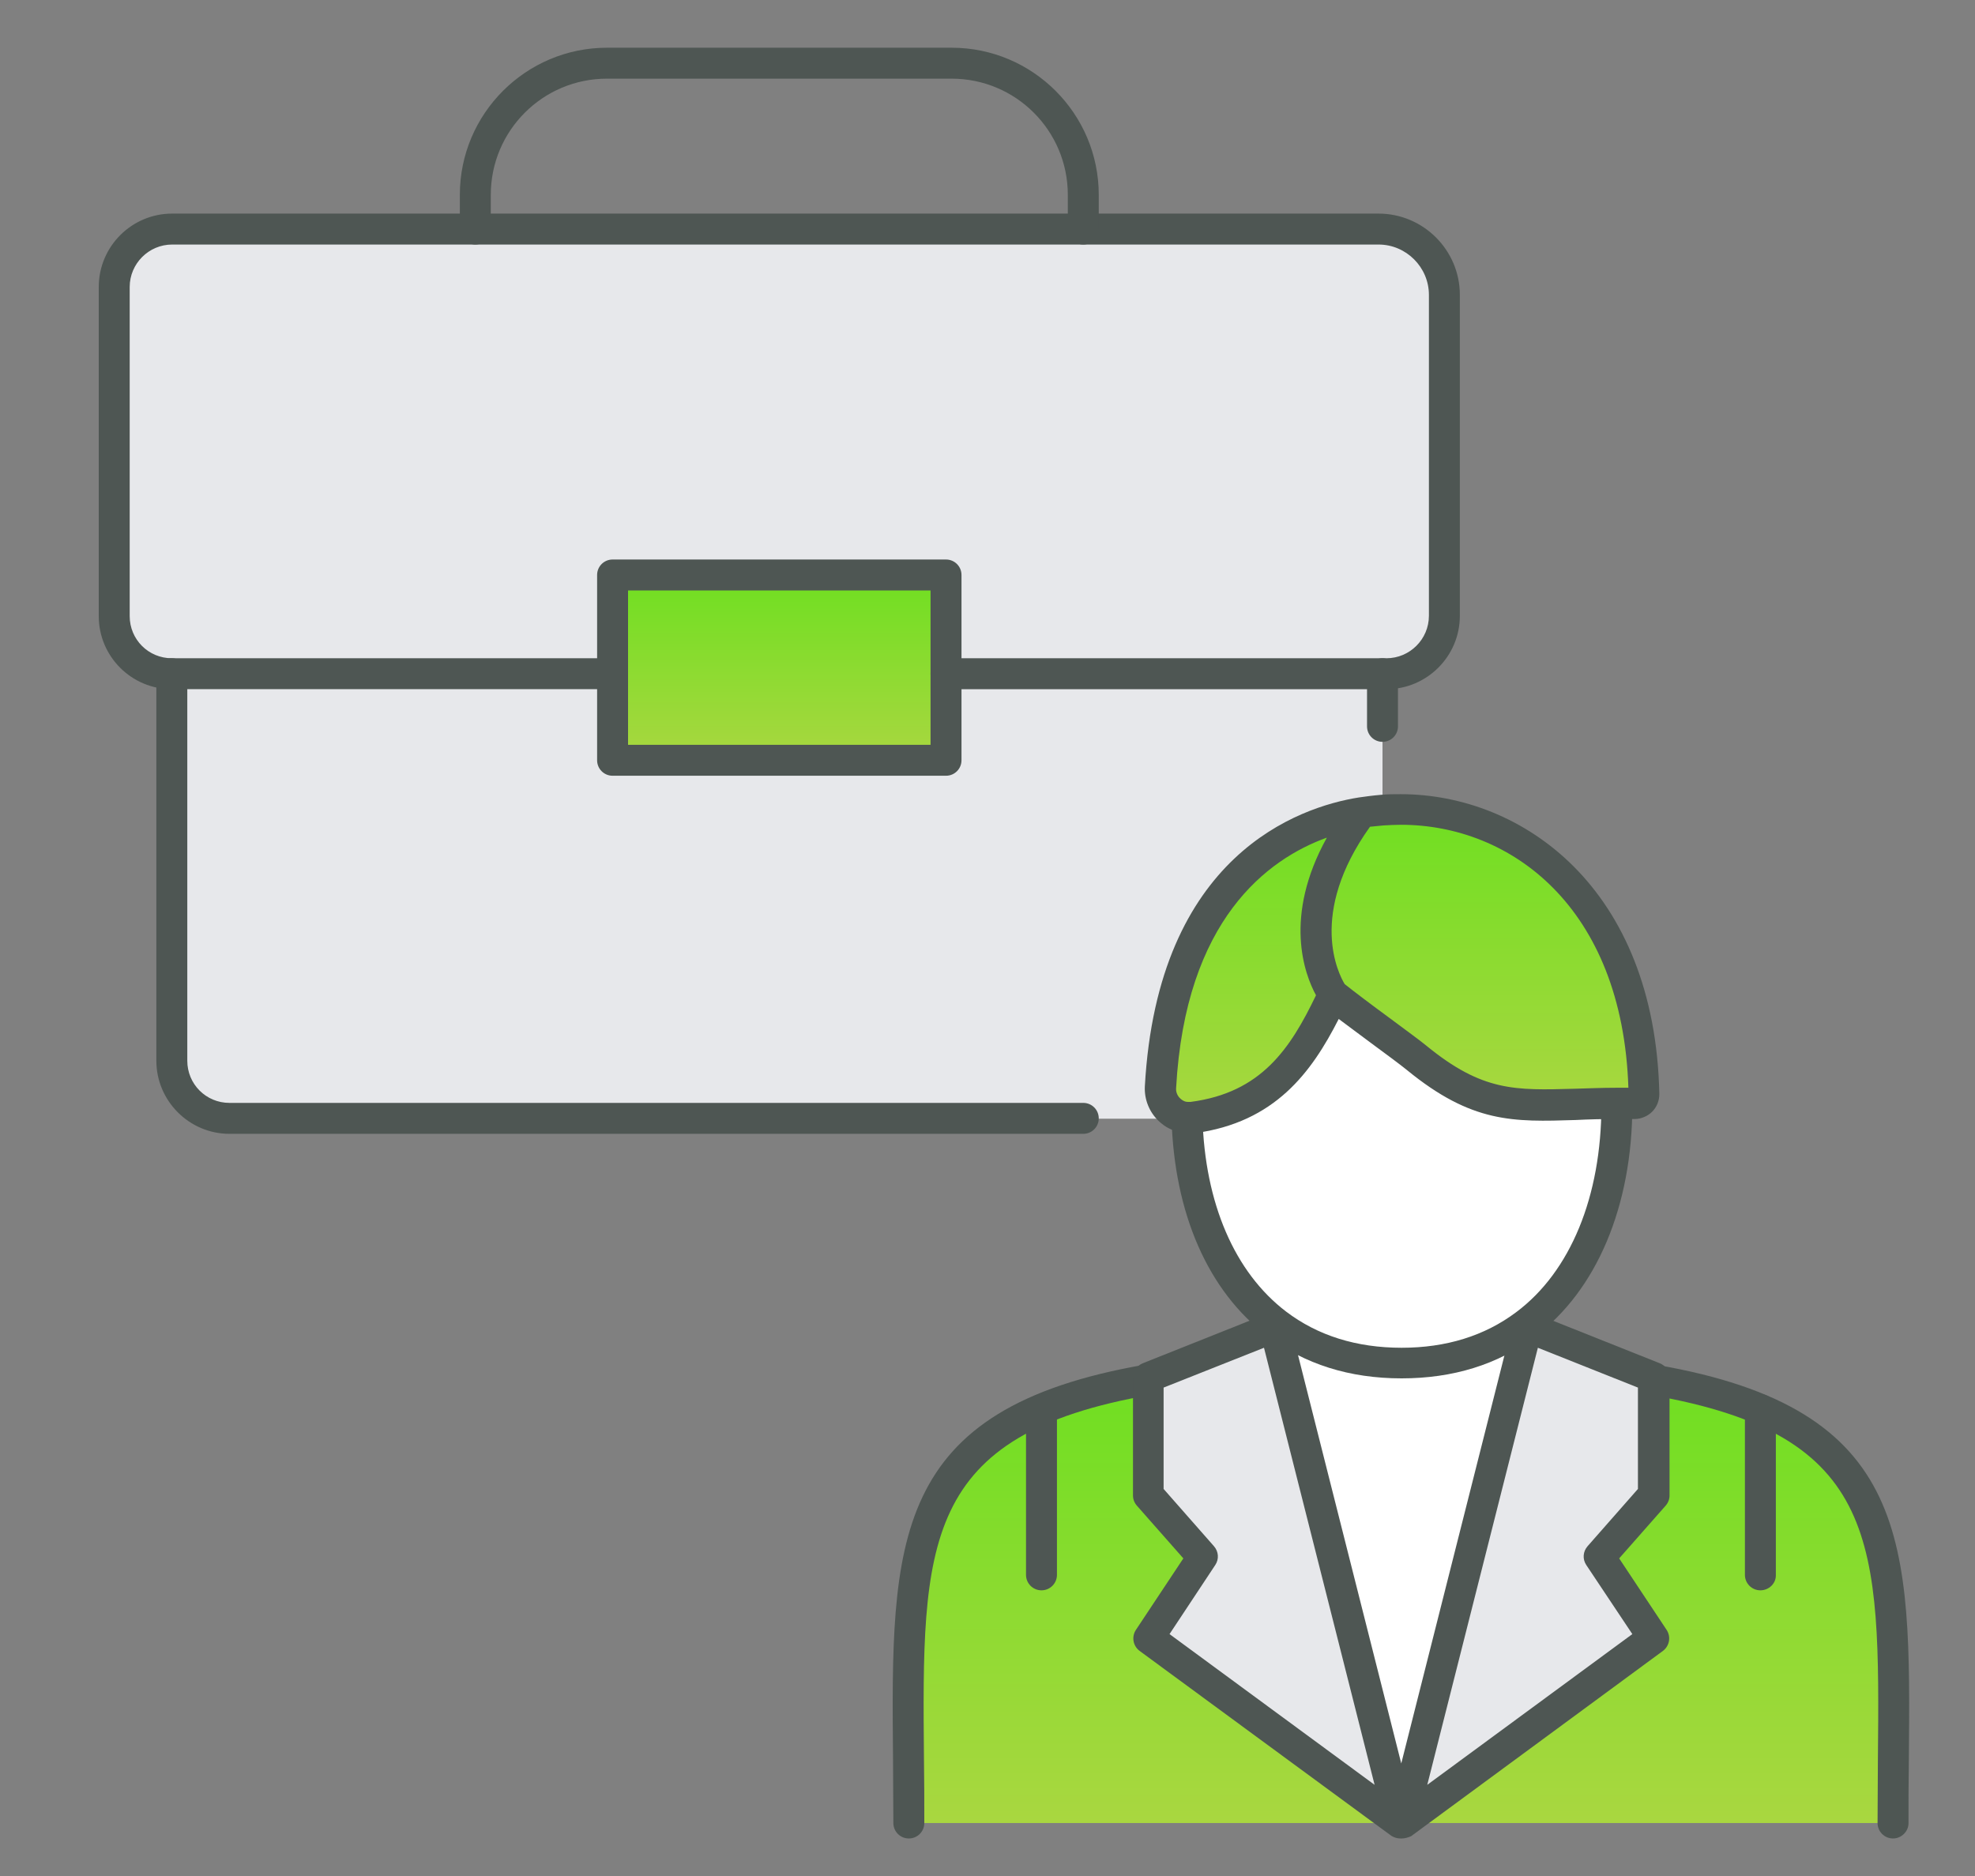
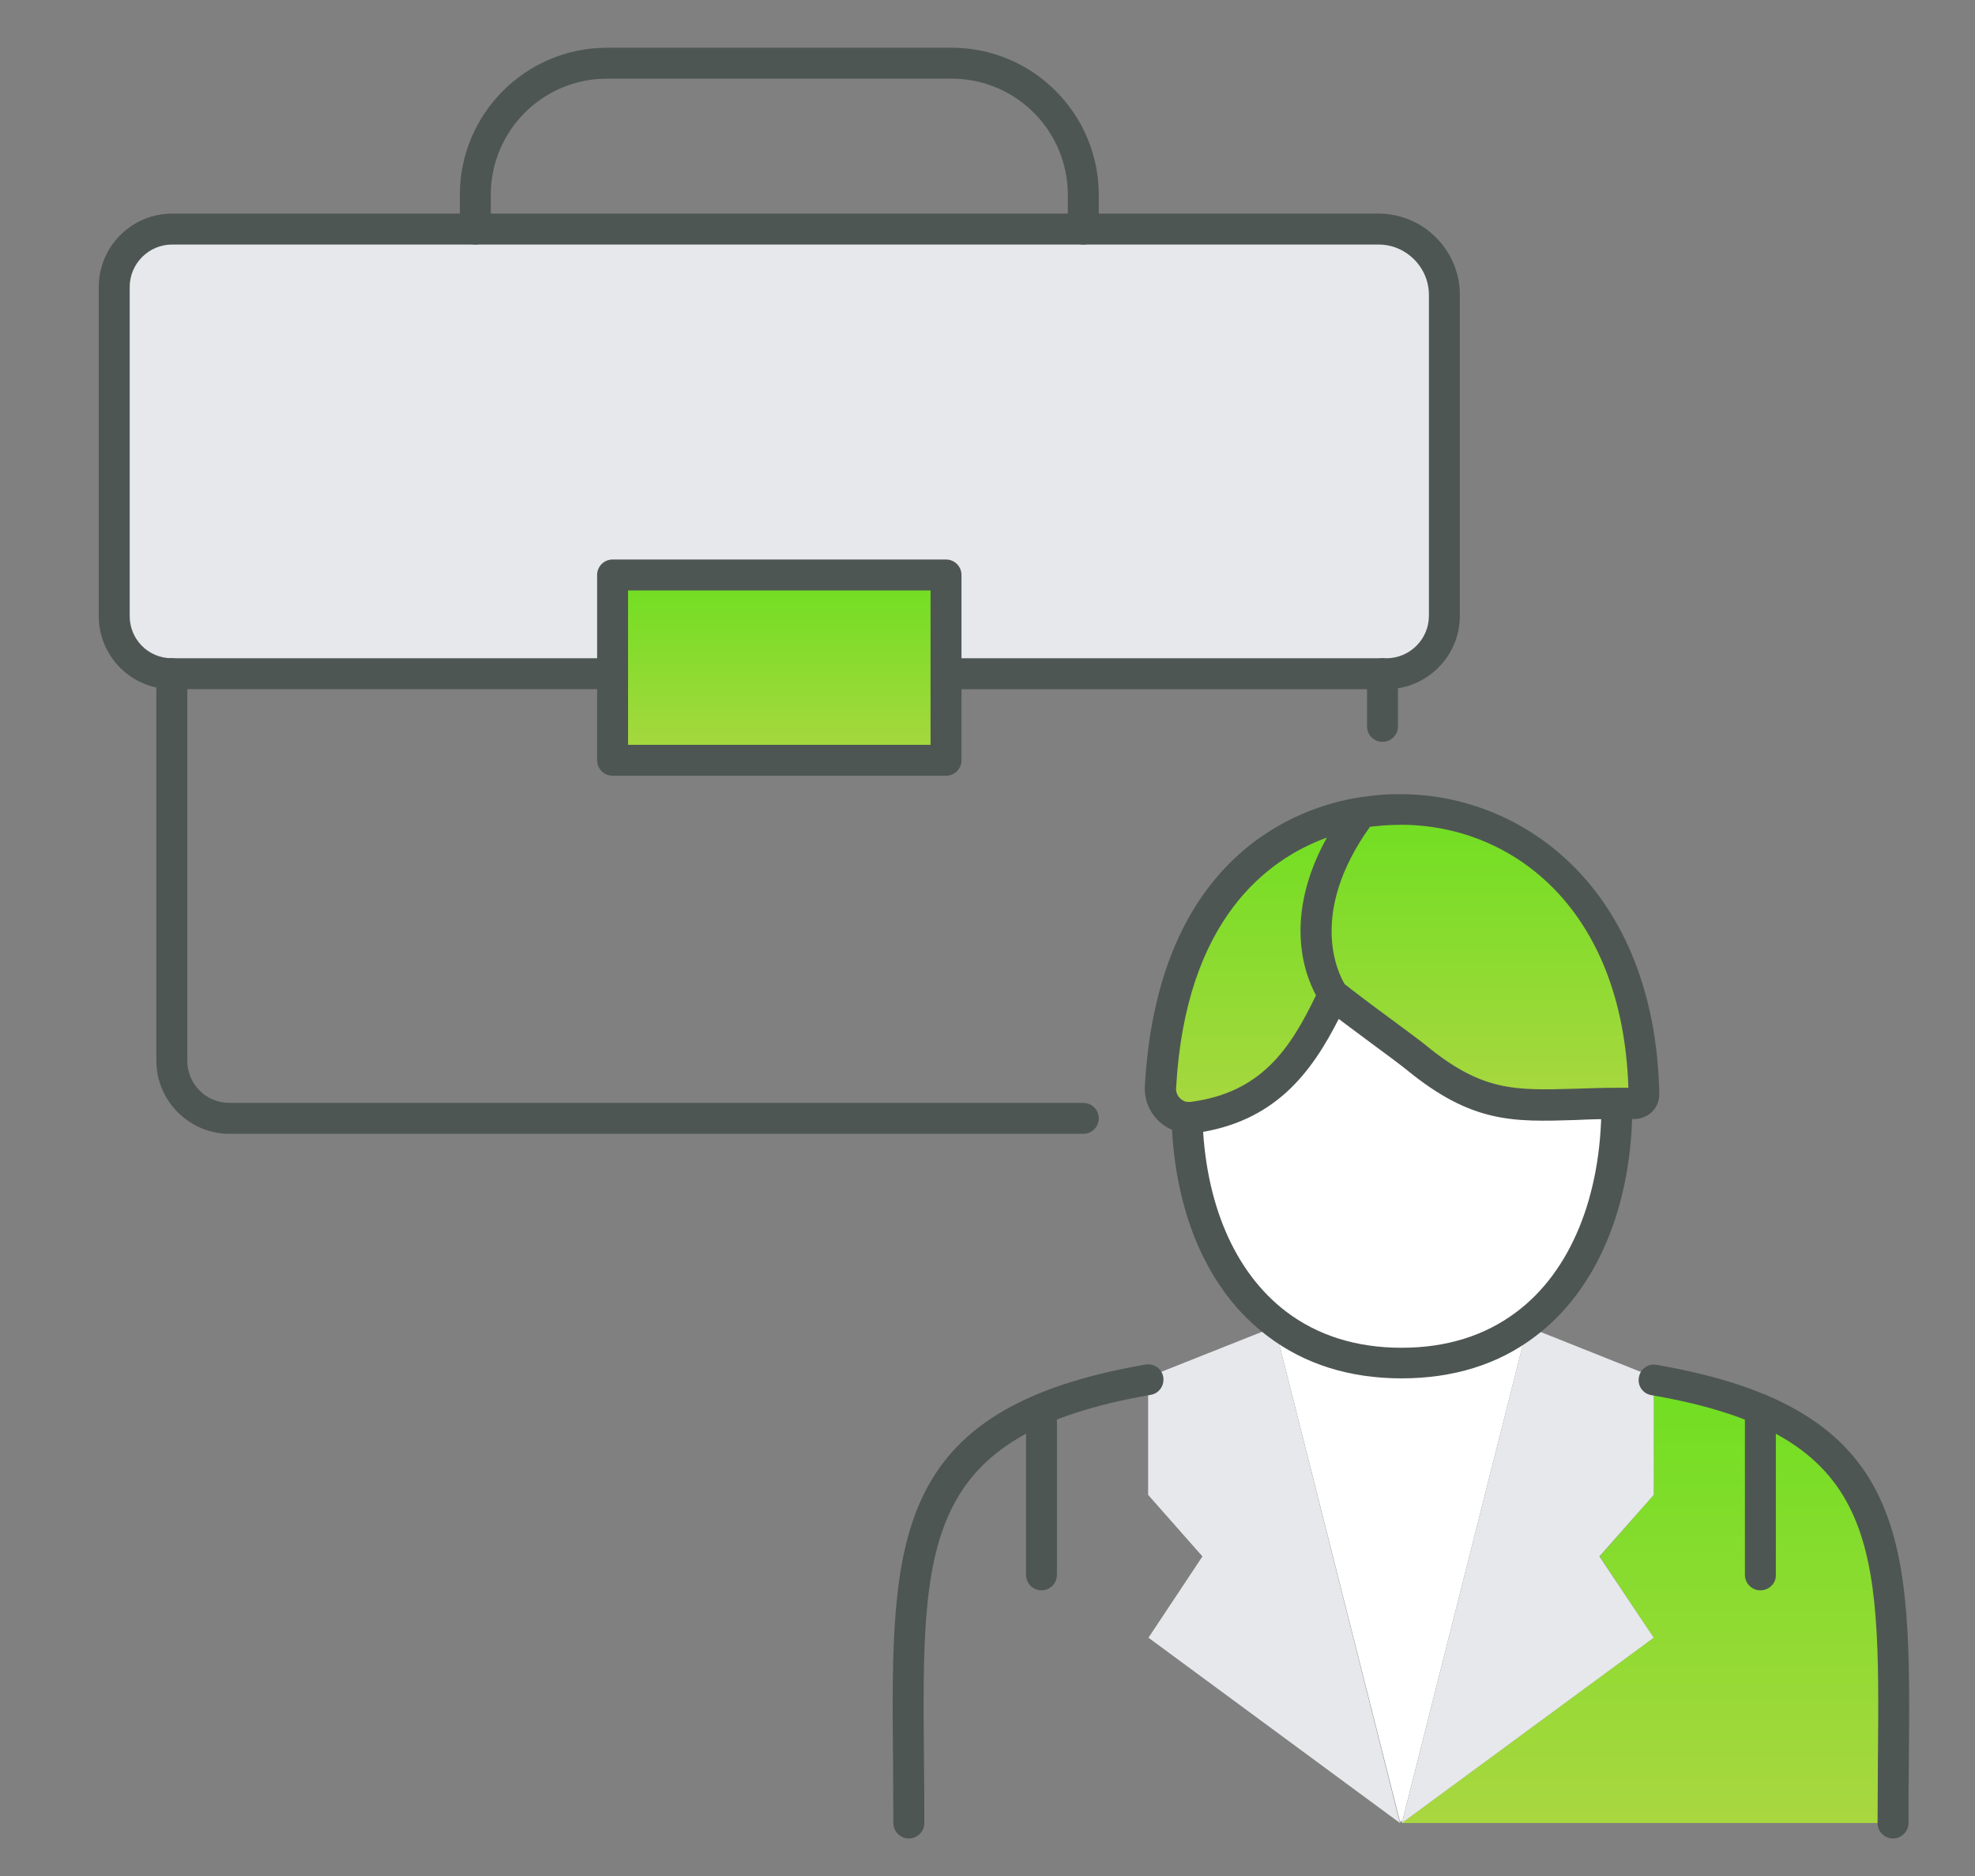
<svg xmlns="http://www.w3.org/2000/svg" version="1.1" id="Слой_1" x="0px" y="0px" viewBox="0 0 60 57" style="enable-background:new 0 0 60 57;" xml:space="preserve">
  <rect x="0" y="0" width="60" height="57" fill="#808080" stroke="none" />
  <style type="text/css">
	.st0{fill:#FFFFFF;}
	.st1{fill:url(#SVGID_1_);}
	.st2{fill:url(#SVGID_2_);}
	.st3{fill:#E7E8EB;}
	.st4{fill:url(#SVGID_3_);}
	.st5{fill:url(#SVGID_4_);}
	.st6{fill:url(#SVGID_5_);}
	.st7{fill:#4E5653;}
</style>
  <g>
    <g id="XMLID_15_">
      <g>
        <g>
          <path class="st0" d="M46.35,40.24l0.05,0.07l-3.81,15.07l-0.02-0.08l-0.03,0.08l-3.81-15.07l0.07-0.09      c0.99,0.76,2.26,1.19,3.79,1.19C44.1,41.41,45.35,40.99,46.35,40.24z" />
        </g>
        <g>
          <path class="st0" d="M49.13,33.52v0.06c0,2.82-0.93,5.28-2.78,6.67c-0.99,0.74-2.25,1.17-3.76,1.17c-1.53,0-2.8-0.44-3.79-1.19      c-1.74-1.32-2.65-3.62-2.73-6.27c0.05,0,0.11,0,0.16-0.01c2.5-0.33,3.47-2.04,4.27-3.73c0.41,0.35,2.16,1.6,2.54,1.92      C45.27,33.96,46.45,33.52,49.13,33.52z" />
        </g>
        <g>
          <linearGradient id="SVGID_1_" gradientUnits="userSpaceOnUse" x1="23.673" y1="23.104" x2="23.673" y2="17.474">
            <stop offset="4.313100e-07" style="stop-color:#A9D740" />
            <stop offset="1" style="stop-color:#6FDF21" />
          </linearGradient>
          <polygon class="st1" points="28.74,20.47 28.74,23.1 18.61,23.1 18.61,20.47 18.61,17.47 28.74,17.47     " />
        </g>
        <g>
          <linearGradient id="SVGID_2_" gradientUnits="userSpaceOnUse" x1="50.058" y1="55.387" x2="50.058" y2="41.92">
            <stop offset="4.313100e-07" style="stop-color:#A9D740" />
            <stop offset="1" style="stop-color:#6FDF21" />
          </linearGradient>
          <path class="st2" d="M50.24,41.92c8.05,1.39,7.26,5.68,7.26,13.47v0H42.59l7.65-5.63l-1.64-2.47l1.64-1.87L50.24,41.92      L50.24,41.92z" />
        </g>
        <g>
          <polygon class="st3" points="50.24,41.92 50.24,45.42 48.59,47.29 50.24,49.76 42.59,55.39 46.4,40.31 50.24,41.84     " />
        </g>
        <g>
          <linearGradient id="SVGID_3_" gradientUnits="userSpaceOnUse" x1="44.967" y1="33.567" x2="44.967" y2="24.591">
            <stop offset="4.313100e-07" style="stop-color:#A9D740" />
            <stop offset="1" style="stop-color:#6FDF21" />
          </linearGradient>
          <path class="st4" d="M49.95,33.24c0,0.08-0.04,0.15-0.09,0.21c-0.04,0.04-0.12,0.08-0.2,0.08c-0.19,0-0.36,0-0.54,0      c-2.68,0-3.85,0.44-6.09-1.39c-0.38-0.32-2.13-1.57-2.54-1.92c0,0-1.6-2.23,0.87-5.52c0.21-0.04,0.42-0.06,0.64-0.08      c0.19-0.01,0.38-0.02,0.56-0.02C45.91,24.59,49.83,27.09,49.95,33.24z" />
        </g>
        <g>
          <path class="st3" d="M43.88,8.96v9.75c0,0.97-0.79,1.76-1.76,1.76H42H28.74v-3H18.61v3h0H5.22c-0.97,0-1.75-0.78-1.75-1.75v-10      c0-0.97,0.79-1.76,1.76-1.76h9.21h18.48h8.97C42.99,6.96,43.88,7.86,43.88,8.96z" />
        </g>
        <g>
          <polygon class="st3" points="38.73,40.31 42.53,55.39 34.89,49.76 36.53,47.29 34.88,45.42 34.88,41.92 34.88,41.84     " />
        </g>
        <g>
          <linearGradient id="SVGID_4_" gradientUnits="userSpaceOnUse" x1="35.063" y1="55.387" x2="35.063" y2="41.92">
            <stop offset="4.313100e-07" style="stop-color:#A9D740" />
            <stop offset="1" style="stop-color:#6FDF21" />
          </linearGradient>
-           <path class="st5" d="M42.53,55.39H27.61c0-7.78-0.79-12.07,7.27-13.47h0v3.5l1.65,1.87l-1.64,2.47L42.53,55.39z" />
        </g>
        <g>
-           <path class="st3" d="M42,22.07v2.55c-0.21,0.02-0.42,0.04-0.64,0.08c-2.96,0.48-5.81,2.84-6.11,8.34      c-0.01,0.26,0.09,0.52,0.27,0.69c0.04,0.04,0.08,0.07,0.12,0.09l-0.12,0.17h-2.61H6.97c-0.97,0-1.75-0.78-1.75-1.75V20.47H18.6      h0v2.63h10.13v-2.63H42V22.07z" />
-         </g>
+           </g>
        <g>
          <linearGradient id="SVGID_5_" gradientUnits="userSpaceOnUse" x1="38.307" y1="33.95" x2="38.307" y2="24.687">
            <stop offset="4.313100e-07" style="stop-color:#A9D740" />
            <stop offset="1" style="stop-color:#6FDF21" />
          </linearGradient>
          <path class="st6" d="M41.36,24.69c-2.47,3.29-0.87,5.52-0.87,5.52c-0.8,1.69-1.77,3.4-4.27,3.73c-0.06,0.01-0.11,0.01-0.16,0.01      h-0.01c-0.15-0.01-0.29-0.05-0.41-0.14c-0.04-0.03-0.08-0.06-0.12-0.09c-0.19-0.18-0.28-0.43-0.27-0.69      C35.55,27.53,38.41,25.17,41.36,24.69z" />
        </g>
      </g>
      <g>
        <g>
          <path class="st7" d="M42,22.54c-0.26,0-0.47-0.21-0.47-0.47v-1.6c0-0.26,0.21-0.47,0.47-0.47c0.26,0,0.47,0.21,0.47,0.47v1.6      C42.47,22.33,42.26,22.54,42,22.54z" />
        </g>
        <g>
          <path class="st7" d="M42.12,20.94H28.74c-0.26,0-0.47-0.21-0.47-0.47c0-0.26,0.21-0.47,0.47-0.47h13.38      c0.71,0,1.29-0.58,1.29-1.29V8.96c0-0.84-0.69-1.53-1.53-1.53H5.23c-0.71,0-1.29,0.58-1.29,1.29v10c0,0.71,0.57,1.28,1.28,1.28      H18.6c0.26,0,0.47,0.21,0.47,0.47c0,0.26-0.21,0.47-0.47,0.47H5.22C4,20.94,3,19.95,3,18.72v-10c0-1.23,1-2.23,2.23-2.23h36.65      c1.36,0,2.47,1.11,2.47,2.47v9.75C44.35,19.94,43.35,20.94,42.12,20.94z" />
        </g>
        <g>
          <path class="st7" d="M32.91,34.45H6.97c-1.22,0-2.22-1-2.22-2.22V20.47c0-0.26,0.21-0.47,0.47-0.47c0.26,0,0.47,0.21,0.47,0.47      v11.76c0,0.71,0.57,1.28,1.28,1.28h25.94c0.26,0,0.47,0.21,0.47,0.47C33.38,34.24,33.17,34.45,32.91,34.45z" />
        </g>
        <g>
          <path class="st7" d="M28.74,23.57H18.61c-0.26,0-0.47-0.21-0.47-0.47v-5.63c0-0.26,0.21-0.47,0.47-0.47h10.13      c0.26,0,0.47,0.21,0.47,0.47v5.63C29.21,23.36,29,23.57,28.74,23.57z M19.08,22.63h9.19v-4.69h-9.19V22.63z" />
        </g>
        <g>
          <path class="st7" d="M32.91,7.43c-0.26,0-0.47-0.21-0.47-0.47V5.92c0-1.95-1.58-3.53-3.53-3.53H18.44      c-1.95,0-3.53,1.58-3.53,3.53v1.04c0,0.26-0.21,0.47-0.47,0.47s-0.47-0.21-0.47-0.47V5.92c0-2.47,2.01-4.47,4.47-4.47h10.47      c2.47,0,4.47,2.01,4.47,4.47v1.04C33.38,7.22,33.17,7.43,32.91,7.43z" />
        </g>
        <g>
          <path class="st7" d="M57.51,55.86c-0.26,0-0.47-0.21-0.47-0.47c0-0.66,0.01-1.3,0.01-1.92c0.06-6.58,0.09-9.88-6.88-11.08      c-0.26-0.04-0.43-0.29-0.38-0.54c0.04-0.26,0.29-0.43,0.54-0.38c7.76,1.34,7.72,5.36,7.66,12.02c-0.01,0.61-0.01,1.25-0.01,1.91      C57.98,55.64,57.77,55.86,57.51,55.86z" />
        </g>
        <g>
          <path class="st7" d="M27.61,55.86c-0.26,0-0.47-0.21-0.47-0.47c0-0.66-0.01-1.3-0.01-1.91c-0.06-6.66-0.1-10.68,7.67-12.02      c0.26-0.04,0.5,0.13,0.54,0.38c0.04,0.26-0.13,0.5-0.38,0.54c-6.98,1.21-6.95,4.51-6.89,11.09c0.01,0.61,0.01,1.25,0.01,1.92      C28.08,55.65,27.87,55.86,27.61,55.86z" />
        </g>
        <g>
          <path class="st7" d="M42.58,41.88c-1.58,0-2.95-0.43-4.08-1.29c-1.8-1.36-2.83-3.72-2.91-6.63c-0.01-0.26,0.2-0.48,0.46-0.48      c0.25-0.01,0.48,0.2,0.48,0.46c0.07,2.62,0.98,4.72,2.54,5.91c0.96,0.73,2.14,1.1,3.51,1.1c1.35,0,2.52-0.36,3.48-1.08      c1.65-1.23,2.59-3.52,2.59-6.29c0-0.26,0.21-0.47,0.47-0.47c0.26,0,0.47,0.21,0.47,0.47c0,3.06-1.08,5.63-2.97,7.04      C45.51,41.46,44.14,41.88,42.58,41.88z" />
        </g>
        <g>
          <path class="st7" d="M36.05,34.48c-0.26,0-0.47-0.21-0.47-0.47v-0.05c0-0.26,0.21-0.47,0.47-0.47s0.47,0.21,0.47,0.47V34      C36.52,34.26,36.31,34.48,36.05,34.48z" />
        </g>
        <g>
-           <path class="st7" d="M42.59,55.86c-0.01,0-0.02,0-0.02,0c-0.01,0-0.02,0-0.03,0l0,0h0c0,0,0,0,0,0c-0.09,0-0.19-0.03-0.27-0.08      l0,0c0,0,0,0,0,0c0,0,0,0,0,0c0,0,0,0,0,0c0,0,0,0,0,0c0,0,0,0,0,0c0,0,0,0,0,0c0,0,0,0,0,0c0,0,0,0,0,0c0,0,0,0,0,0v0      c0,0,0,0,0,0h0c0,0,0,0,0,0l-7.65-5.62c-0.2-0.15-0.25-0.43-0.11-0.64l1.44-2.17l-1.41-1.6c-0.08-0.09-0.12-0.2-0.12-0.31v-3.58      c0-0.19,0.12-0.37,0.3-0.44l3.84-1.53c0.13-0.05,0.27-0.04,0.39,0.02c0.12,0.06,0.21,0.17,0.24,0.3l3.38,13.37l3.38-13.37      c0.03-0.13,0.12-0.24,0.24-0.3c0.12-0.06,0.26-0.07,0.39-0.02l3.84,1.53c0.18,0.07,0.3,0.24,0.3,0.44v3.58      c0,0.11-0.04,0.22-0.12,0.31l-1.41,1.6l1.44,2.17c0.14,0.21,0.09,0.49-0.11,0.64l-7.65,5.63      C42.78,55.83,42.68,55.86,42.59,55.86z M35.53,49.65l6.23,4.58L38.4,40.95l-3.05,1.21v3.08l1.53,1.74      c0.14,0.16,0.16,0.39,0.04,0.57L35.53,49.65z M46.72,40.95l-3.36,13.28l6.23-4.58l-1.4-2.1c-0.12-0.18-0.1-0.41,0.04-0.57      l1.53-1.74v-3.08L46.72,40.95z" />
-         </g>
+           </g>
        <g>
          <path class="st7" d="M53.48,48.32c-0.26,0-0.47-0.21-0.47-0.47v-5.02c0-0.26,0.21-0.47,0.47-0.47c0.26,0,0.47,0.21,0.47,0.47      v5.02C53.96,48.11,53.74,48.32,53.48,48.32z" />
        </g>
        <g>
          <path class="st7" d="M31.64,48.32c-0.26,0-0.47-0.21-0.47-0.47v-5.02c0-0.26,0.21-0.47,0.47-0.47s0.47,0.21,0.47,0.47v5.02      C32.11,48.11,31.9,48.32,31.64,48.32z" />
        </g>
        <g>
          <path class="st7" d="M36.06,34.42c-0.01,0-0.03,0-0.03,0c-0.24-0.01-0.47-0.09-0.66-0.22c-0.05-0.04-0.12-0.09-0.18-0.15      c-0.27-0.26-0.43-0.64-0.41-1.04c0.39-7.03,4.68-8.49,6.5-8.78c0.21-0.03,0.43-0.06,0.67-0.08c0.2-0.02,0.4-0.02,0.6-0.02      c3.7,0,7.73,2.85,7.86,9.11c0,0.21-0.08,0.4-0.22,0.54C50.06,33.91,49.86,34,49.66,34c-0.19,0-0.37,0-0.54,0      c-0.46,0-0.86,0.01-1.25,0.03c-1.9,0.06-3.15,0.1-5.13-1.52c-0.17-0.14-0.64-0.49-1.09-0.82c-0.35-0.26-0.7-0.52-0.98-0.73      c-0.83,1.63-1.94,3.14-4.37,3.47C36.21,34.42,36.13,34.42,36.06,34.42z M40.31,25.45c-1.8,0.65-4.3,2.49-4.58,7.61      c-0.01,0.12,0.04,0.24,0.13,0.32c0.02,0.02,0.04,0.03,0.05,0.04c0.06,0.04,0.11,0.06,0.18,0.06c0.01,0,0.02,0,0.03,0      c0.02,0,0.03,0,0.05,0c2.15-0.28,3.03-1.62,3.81-3.24C39.63,29.6,38.98,27.85,40.31,25.45z M40.85,29.9      c0.25,0.2,0.83,0.64,1.35,1.02c0.51,0.38,0.95,0.7,1.13,0.85c1.71,1.4,2.7,1.36,4.51,1.31c0.38-0.01,0.81-0.03,1.28-0.03      c0.11,0,0.23,0,0.35,0c-0.18-5.51-3.59-7.99-6.91-7.99c-0.17,0-0.35,0.01-0.53,0.02c-0.14,0.01-0.28,0.03-0.41,0.04      C39.72,27.78,40.67,29.6,40.85,29.9z" />
        </g>
      </g>
    </g>
  </g>
</svg>